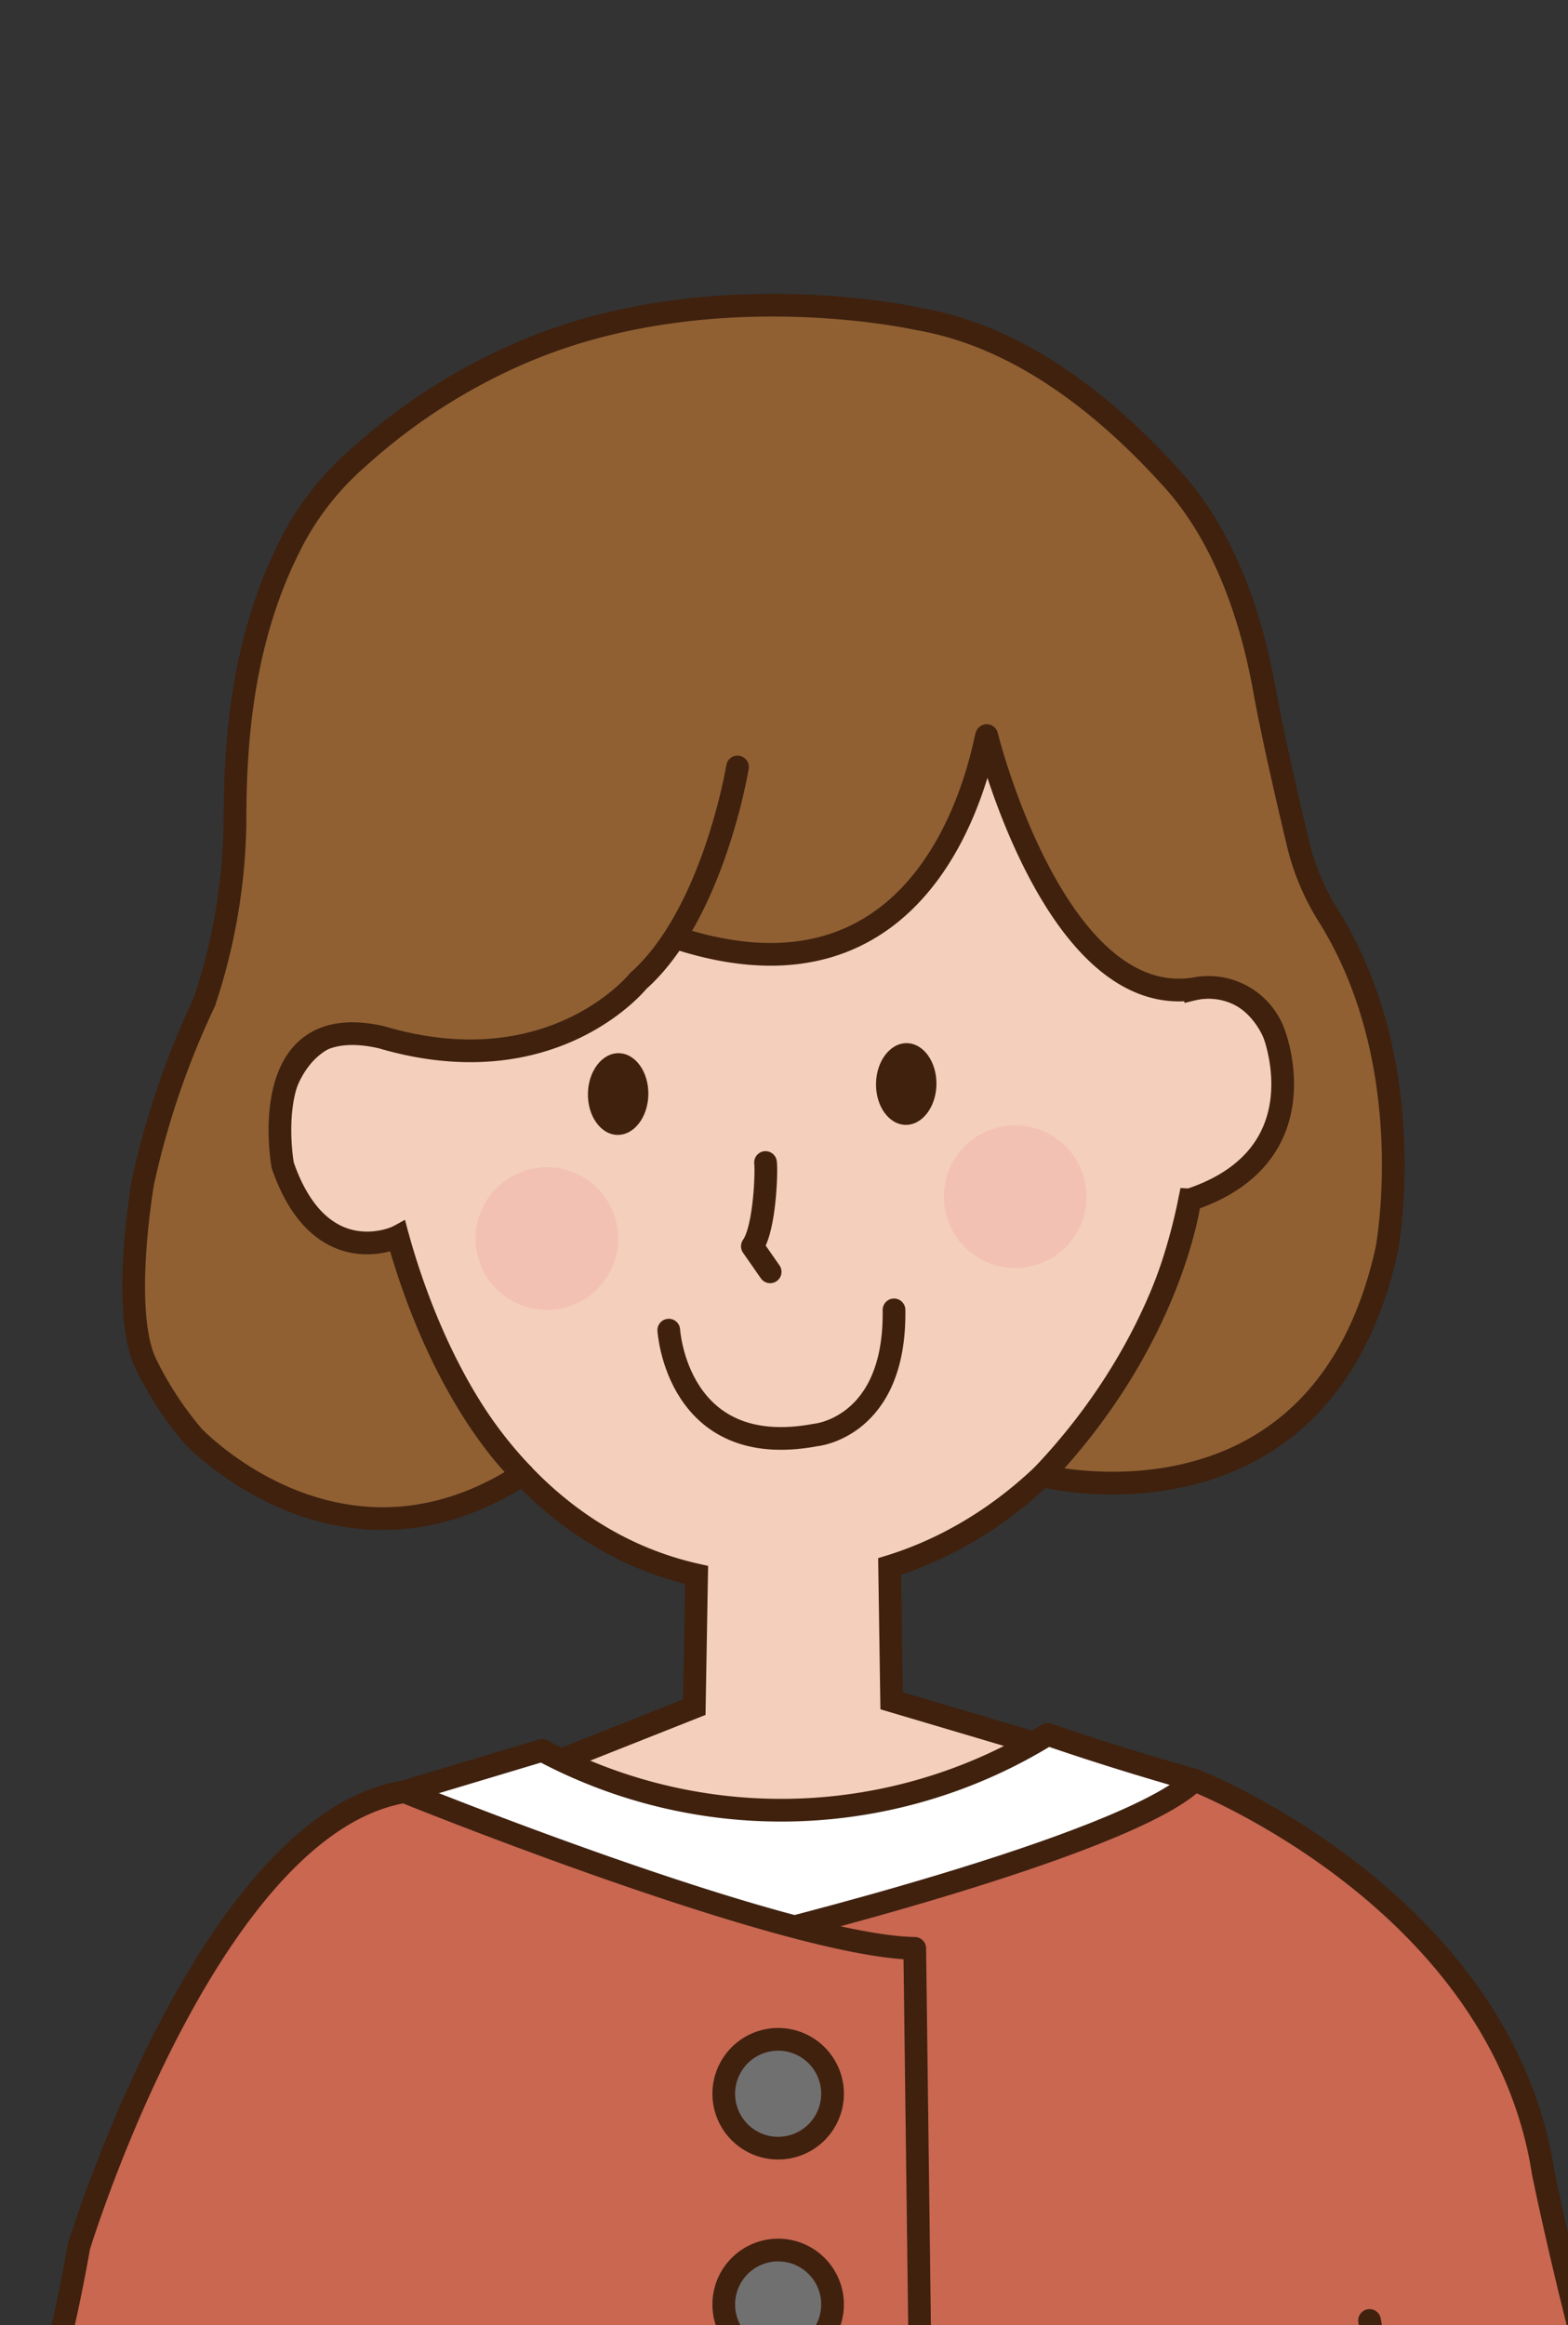
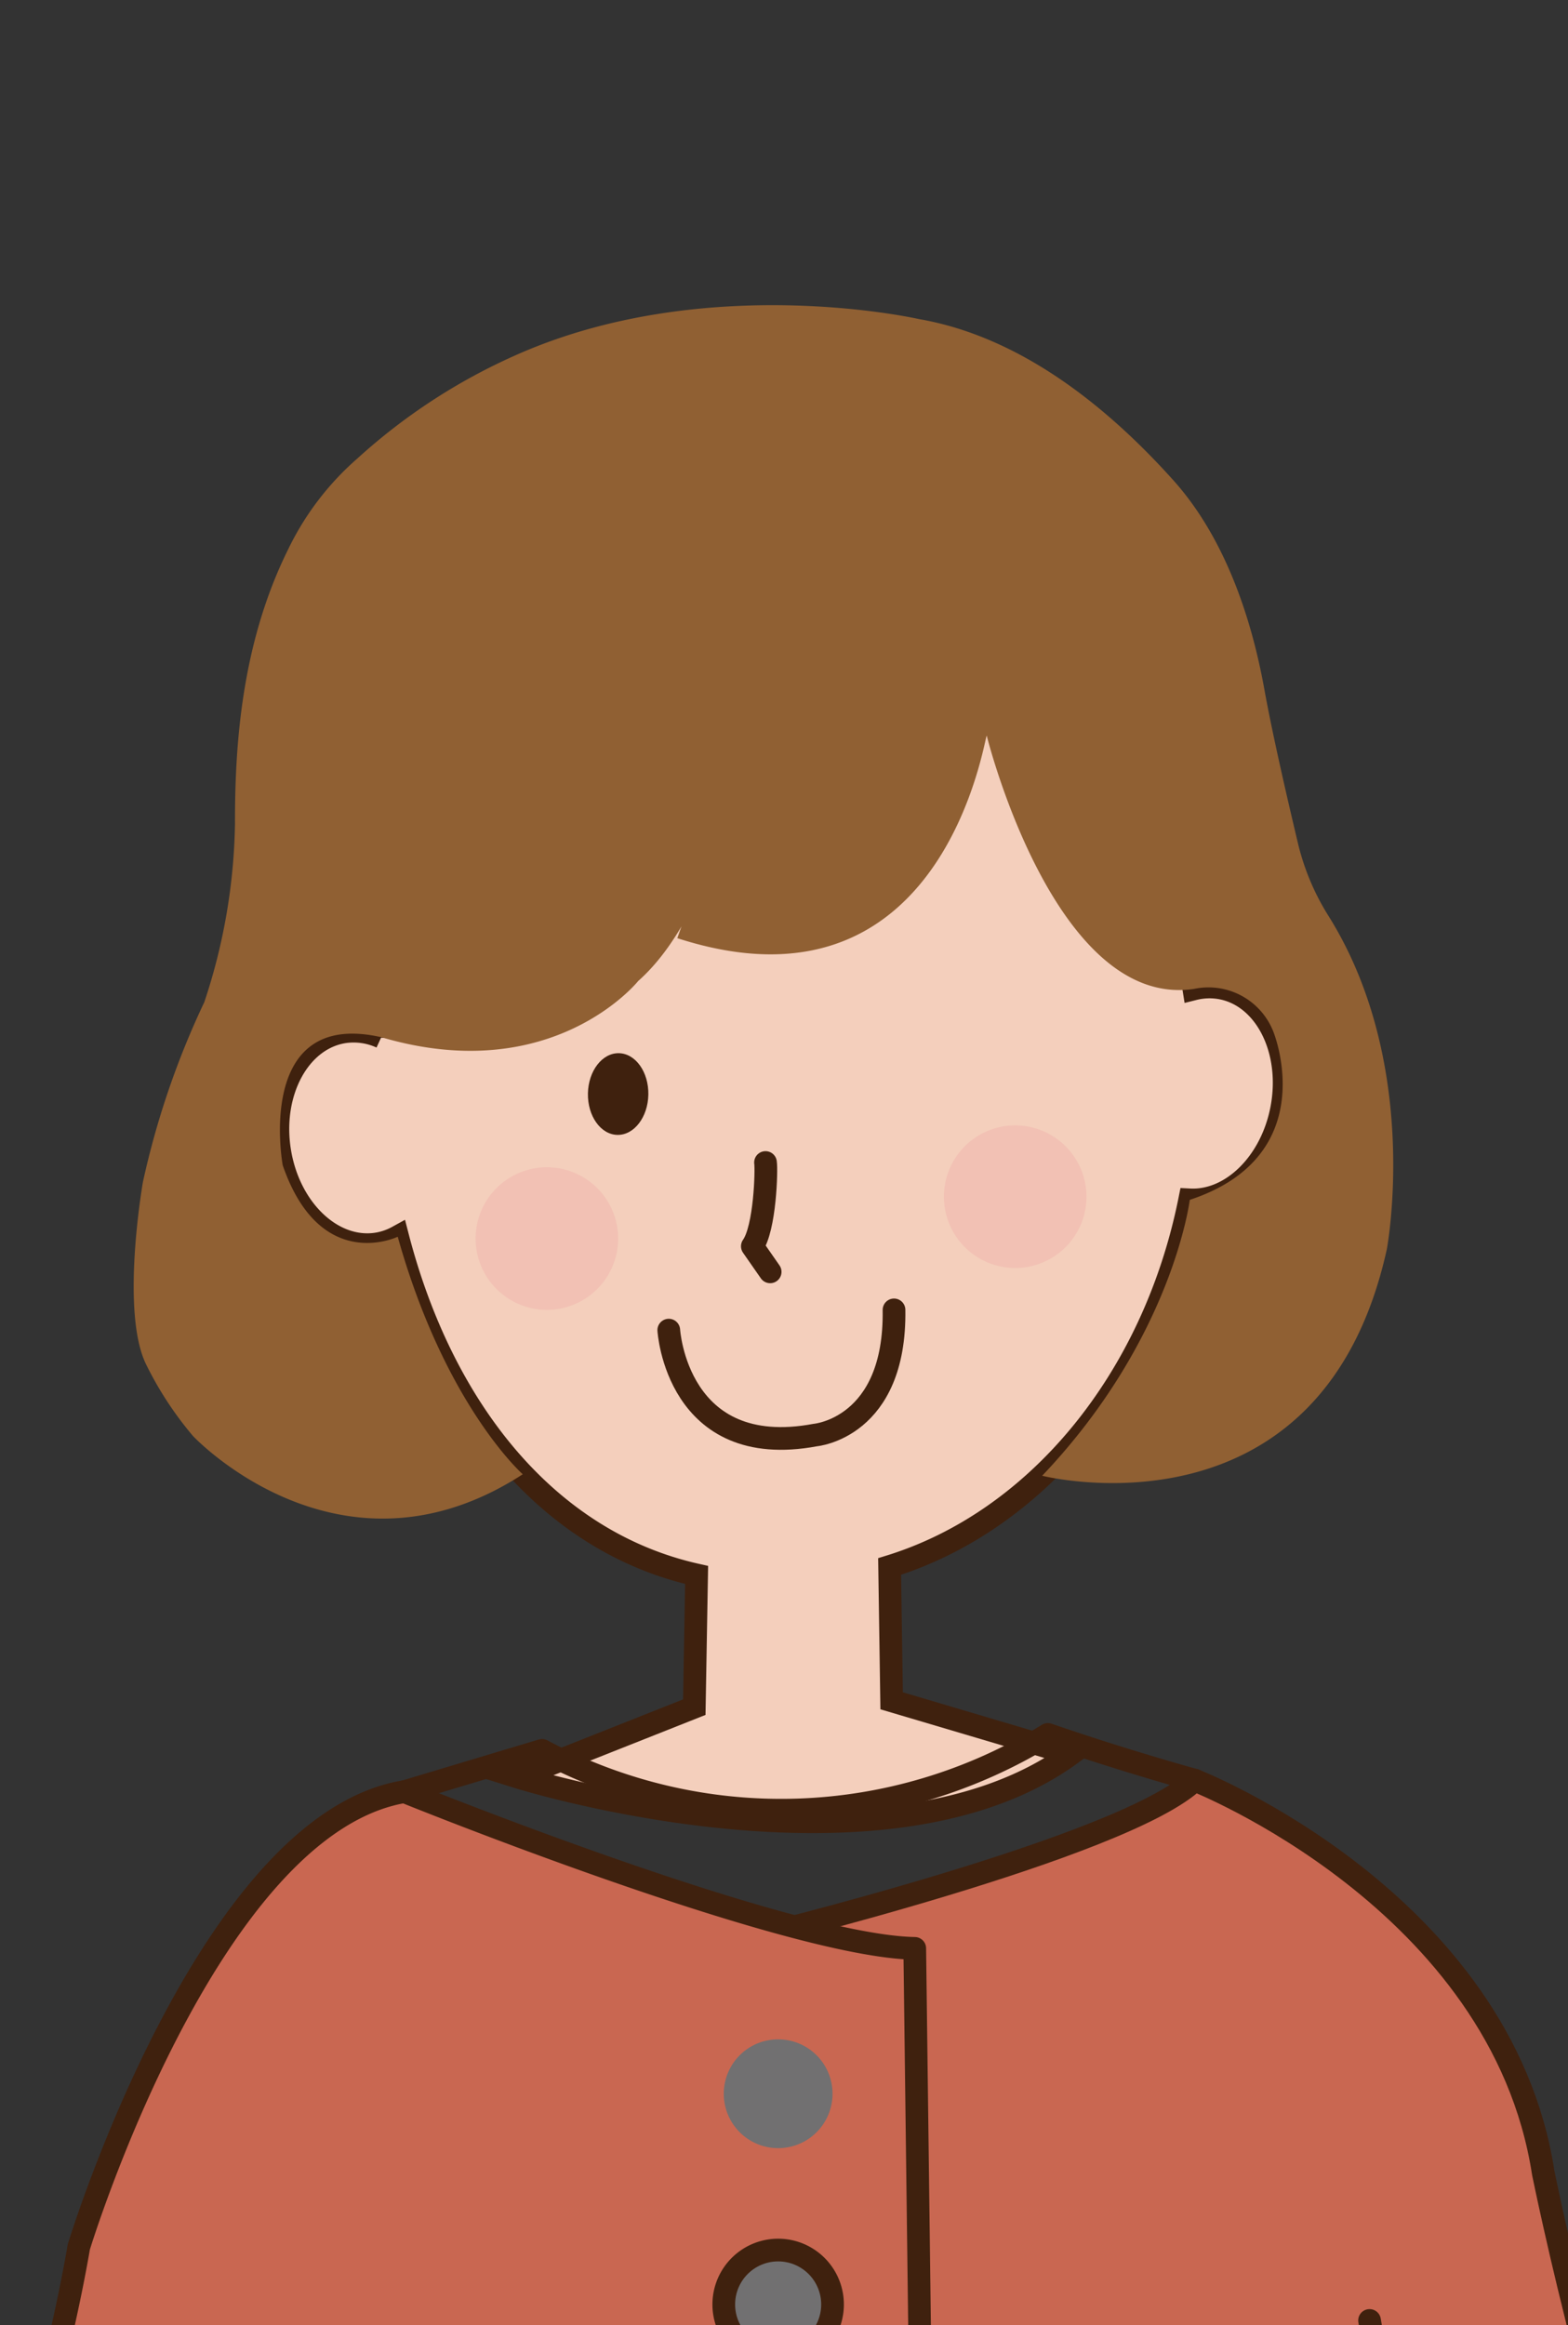
<svg xmlns="http://www.w3.org/2000/svg" width="96.799" height="143.46" viewBox="0 0 96.799 143.46">
  <rect x="0" y="0" width="96.799" height="143.46" fill="#333333" stroke="none" />
  <defs>
    <clipPath id="clip-path">
      <rect id="長方形_563" data-name="長方形 563" width="96.799" height="143.46" transform="translate(92.89 2341.134)" fill="none" />
    </clipPath>
  </defs>
  <g id="img_19" transform="translate(-92.89 -2341.134)">
    <g id="グループ_518" data-name="グループ 518" clip-path="url(#clip-path)">
      <path id="パス_2363" data-name="パス 2363" d="M168.291,2402.1a3.979,3.979,0,0,0-1.7.052c-2.2-13.874-12.2-24.428-24.392-24.641-13.3-.232-24.421,11.928-25.772,27.622a4.082,4.082,0,0,0-2.3-.331c-2.76.43-4.54,3.708-3.977,7.321s3.258,6.193,6.018,5.762a3.947,3.947,0,0,0,1.273-.439c2.748,10.6,9.206,18.8,18.453,20.865l-.142,8.157-10.893,4.317s22.5,7.06,34.146-1.427l-11.071-3.282-.124-8.287c9.1-2.805,16.3-11.534,18.524-22.621,2.56.132,5.033-2.256,5.677-5.612.689-3.591-.976-6.929-3.719-7.456" fill="#f4cfbc" />
      <path id="パス_2364" data-name="パス 2364" d="M168.291,2402.1a3.979,3.979,0,0,0-1.7.052c-2.2-13.874-12.2-24.428-24.392-24.641-13.3-.232-24.421,11.928-25.772,27.622a4.082,4.082,0,0,0-2.3-.331c-2.76.43-4.54,3.708-3.977,7.321s3.258,6.193,6.018,5.762a3.947,3.947,0,0,0,1.273-.439c2.748,10.6,9.206,18.8,18.453,20.865l-.142,8.157-10.893,4.317s22.5,7.06,34.146-1.427l-11.071-3.282-.124-8.287c9.1-2.805,16.3-11.534,18.524-22.621,2.56.132,5.033-2.256,5.677-5.612C172.7,2405.964,171.034,2402.626,168.291,2402.1Z" fill="none" stroke="#3f210e" stroke-width="1.401" />
-       <path id="パス_2365" data-name="パス 2365" d="M157.578,2448.152c4.776,1.646,9.058,2.82,9.058,2.82l.287,92.289-9.051,3.976-23.645.6c-4.689-.082-10.868-.532-19-.332l2.627-95.82,8.5-2.55a31.339,31.339,0,0,0,31.224-.98" fill="#fff" />
      <path id="パス_2366" data-name="パス 2366" d="M157.578,2448.152c4.776,1.646,9.058,2.82,9.058,2.82l.287,92.289-9.051,3.976-23.645.6c-4.689-.082-10.868-.532-19-.332l2.627-95.82,8.5-2.55A31.339,31.339,0,0,0,157.578,2448.152Z" fill="none" stroke="#3f210e" stroke-linecap="round" stroke-linejoin="round" stroke-width="1.401" />
      <path id="パス_2367" data-name="パス 2367" d="M138.419,2388.46s-1.484,9.084-6.132,13.206c0,0-5.274,6.588-15.856,3.466-7.861-1.786-6.088,7.9-6.088,7.9,2.321,6.722,7.1,4.411,7.1,4.411,2.923,10.423,7.719,14.655,7.719,14.655-11.283,7.315-20.355-2.357-20.355-2.357a21.427,21.427,0,0,1-2.857-4.341c-1.666-3.218-.235-11.344-.235-11.344a51.636,51.636,0,0,1,3.789-11.091,36.49,36.49,0,0,0,1.893-11c-.008-4.782.378-11.076,3.274-16.92a17.552,17.552,0,0,1,4.286-5.626,36.494,36.494,0,0,1,9.7-6.338c11.751-5.269,24.949-2.262,24.949-2.262,6.129,1.057,11.452,5.2,15.708,9.936,3.118,3.467,4.8,8.318,5.629,12.908.495,2.756,1.458,6.923,2.1,9.607a14.92,14.92,0,0,0,1.886,4.419c5.733,9.2,3.573,20.536,3.573,20.536-4.05,18.321-21.274,13.965-21.274,13.965,8.066-8.482,9.112-17.023,9.112-17.023,8.269-2.735,5.164-10.363,5.164-10.363a4.3,4.3,0,0,0-4.9-2.653c-8.616,1.288-12.8-15.63-12.8-15.63-.177.273-2.715,17.8-19.1,12.5" fill="#906033" />
-       <path id="パス_2368" data-name="パス 2368" d="M138.419,2388.46s-1.484,9.084-6.132,13.206c0,0-5.274,6.588-15.856,3.466-7.861-1.786-6.088,7.9-6.088,7.9,2.321,6.722,7.1,4.411,7.1,4.411,2.923,10.423,7.719,14.655,7.719,14.655-11.283,7.315-20.355-2.357-20.355-2.357a21.427,21.427,0,0,1-2.857-4.341c-1.666-3.218-.235-11.344-.235-11.344a51.636,51.636,0,0,1,3.789-11.091,36.49,36.49,0,0,0,1.893-11c-.008-4.782.378-11.076,3.274-16.92a17.552,17.552,0,0,1,4.286-5.626,36.494,36.494,0,0,1,9.7-6.338c11.751-5.269,24.949-2.262,24.949-2.262,6.129,1.057,11.452,5.2,15.708,9.936,3.118,3.467,4.8,8.318,5.629,12.908.495,2.756,1.458,6.923,2.1,9.607a14.92,14.92,0,0,0,1.886,4.419c5.733,9.2,3.573,20.536,3.573,20.536-4.05,18.321-21.274,13.965-21.274,13.965,8.066-8.482,9.112-17.023,9.112-17.023,8.269-2.735,5.164-10.363,5.164-10.363a4.3,4.3,0,0,0-4.9-2.653c-8.616,1.288-12.8-15.63-12.8-15.63-.177.273-2.715,17.8-19.1,12.5" fill="none" stroke="#3f210e" stroke-linecap="round" stroke-linejoin="round" stroke-width="1.401" />
      <path id="パス_2369" data-name="パス 2369" d="M138.811,2460.811s23.522-5.683,27.825-9.839c0,0,18.939,7.415,21.527,24.245,0,0,4.121,20.321,9.042,29.972,0,0,7.476,19.533,7.345,27.073,0,0,2.611,30.635-13.82,34.373l-7.239,3.767s-37.469-5.166-44.918-12.881Z" fill="#c96751" />
      <path id="パス_2370" data-name="パス 2370" d="M138.811,2460.811s23.522-5.683,27.825-9.839c0,0,18.939,7.415,21.527,24.245,0,0,4.121,20.321,9.042,29.972,0,0,7.476,19.533,7.345,27.073,0,0,2.611,30.635-13.82,34.373l-7.239,3.767s-37.469-5.166-44.918-12.881Z" fill="none" stroke="#3f210e" stroke-linecap="round" stroke-linejoin="round" stroke-width="1.401" />
      <path id="パス_2371" data-name="パス 2371" d="M117.851,2451.682s23.509,9.53,31.51,9.67l1.241,97.484s-23.519,11.093-45.859,14.446c0,0-15.826-5.059-20.237-20.956,0,0-5.873-22.936,4.25-41.611a14.691,14.691,0,0,0,.968-2.134c1.4-3.981,6.127-17.787,8.032-28.808,0,0,7.947-26.056,20.1-28.091" fill="#c96751" />
      <path id="パス_2372" data-name="パス 2372" d="M117.851,2451.682s23.509,9.53,31.51,9.67l1.241,97.484s-23.519,11.093-45.859,14.446c0,0-15.826-5.059-20.237-20.956,0,0-5.873-22.936,4.25-41.611a14.691,14.691,0,0,0,.968-2.134c1.4-3.981,6.127-17.787,8.032-28.808C97.756,2479.773,105.7,2453.717,117.851,2451.682Z" fill="none" stroke="#3f210e" stroke-linecap="round" stroke-linejoin="round" stroke-width="1.401" />
      <path id="パス_2373" data-name="パス 2373" d="M144.285,2470.379a3.357,3.357,0,1,1-3.3-3.414,3.356,3.356,0,0,1,3.3,3.414" fill="#717071" />
-       <path id="パス_2374" data-name="パス 2374" d="M144.285,2470.379a3.357,3.357,0,1,1-3.3-3.414A3.356,3.356,0,0,1,144.285,2470.379Z" fill="none" stroke="#3f210e" stroke-linecap="round" stroke-linejoin="round" stroke-width="1.401" />
      <path id="パス_2375" data-name="パス 2375" d="M144.285,2483.38a3.357,3.357,0,1,1-3.3-3.414,3.356,3.356,0,0,1,3.3,3.414" fill="#717071" />
      <path id="パス_2376" data-name="パス 2376" d="M144.285,2483.38a3.357,3.357,0,1,1-3.3-3.414A3.356,3.356,0,0,1,144.285,2483.38Z" fill="none" stroke="#3f210e" stroke-linecap="round" stroke-linejoin="round" stroke-width="1.401" />
      <path id="パス_2377" data-name="パス 2377" d="M97.535,2560.2c6.7-9.314,12.184-4.483,12.184-4.483,2.035-2.108,3.45-12.06,2.016-15.772-.805-2.082-2.144-5.873-3.443-7.689-2.566-3.588-6.442-6.7-4.6-19.046,0,0,4.064-17.446,5.787-27.8" fill="#c96751" />
      <path id="パス_2378" data-name="パス 2378" d="M97.535,2560.2c6.7-9.314,12.184-4.483,12.184-4.483,2.035-2.108,3.45-12.06,2.016-15.772-.805-2.082-2.144-5.873-3.443-7.689-2.566-3.588-6.442-6.7-4.6-19.046,0,0,4.064-17.446,5.787-27.8" fill="none" stroke="#3f210e" stroke-linecap="round" stroke-linejoin="round" stroke-width="1.401" />
      <path id="パス_2379" data-name="パス 2379" d="M189.383,2559.1c-6.705-9.314-12.185-4.483-12.185-4.483-2.035-2.108-3.45-12.06-2.016-15.772.8-2.082,2.144-5.873,3.443-7.689,2.566-3.588,6.442-6.7,4.6-19.046,0,0-4.064-17.446-5.787-27.8" fill="#c96751" />
      <path id="パス_2380" data-name="パス 2380" d="M189.383,2559.1c-6.705-9.314-12.185-4.483-12.185-4.483-2.035-2.108-3.45-12.06-2.016-15.772.8-2.082,2.144-5.873,3.443-7.689,2.566-3.588,6.442-6.7,4.6-19.046,0,0-4.064-17.446-5.787-27.8" fill="none" stroke="#3f210e" stroke-linecap="round" stroke-linejoin="round" stroke-width="1.401" />
      <path id="パス_2381" data-name="パス 2381" d="M134.176,2423.205s.49,8.075,9.05,6.473c0,0,4.963-.43,4.855-7.722" fill="none" stroke="#3f210e" stroke-linecap="round" stroke-linejoin="round" stroke-width="1.401" />
      <path id="パス_2382" data-name="パス 2382" d="M140.148,2412.863c.073.439-.021,4.057-.813,5.167l1.1,1.579" fill="none" stroke="#3f210e" stroke-linecap="round" stroke-linejoin="round" stroke-width="1.401" />
      <path id="パス_2383" data-name="パス 2383" d="M159.961,2415.053a4.4,4.4,0,1,1-4.319-4.48,4.4,4.4,0,0,1,4.319,4.48" fill="#f2c1b4" />
      <path id="パス_2384" data-name="パス 2384" d="M131.05,2417.635a4.4,4.4,0,1,1-4.319-4.479,4.4,4.4,0,0,1,4.319,4.479" fill="#f2c1b4" />
      <path id="パス_2385" data-name="パス 2385" d="M132.915,2408.671c-.024,1.392-.879,2.506-1.909,2.488s-1.845-1.161-1.821-2.553.879-2.506,1.909-2.488,1.845,1.161,1.821,2.553" fill="#3f210e" />
-       <path id="パス_2386" data-name="パス 2386" d="M150.7,2408.052c-.024,1.392-.879,2.506-1.909,2.488s-1.845-1.161-1.821-2.553.879-2.506,1.909-2.488,1.845,1.161,1.821,2.553" fill="#3f210e" />
    </g>
  </g>
</svg>